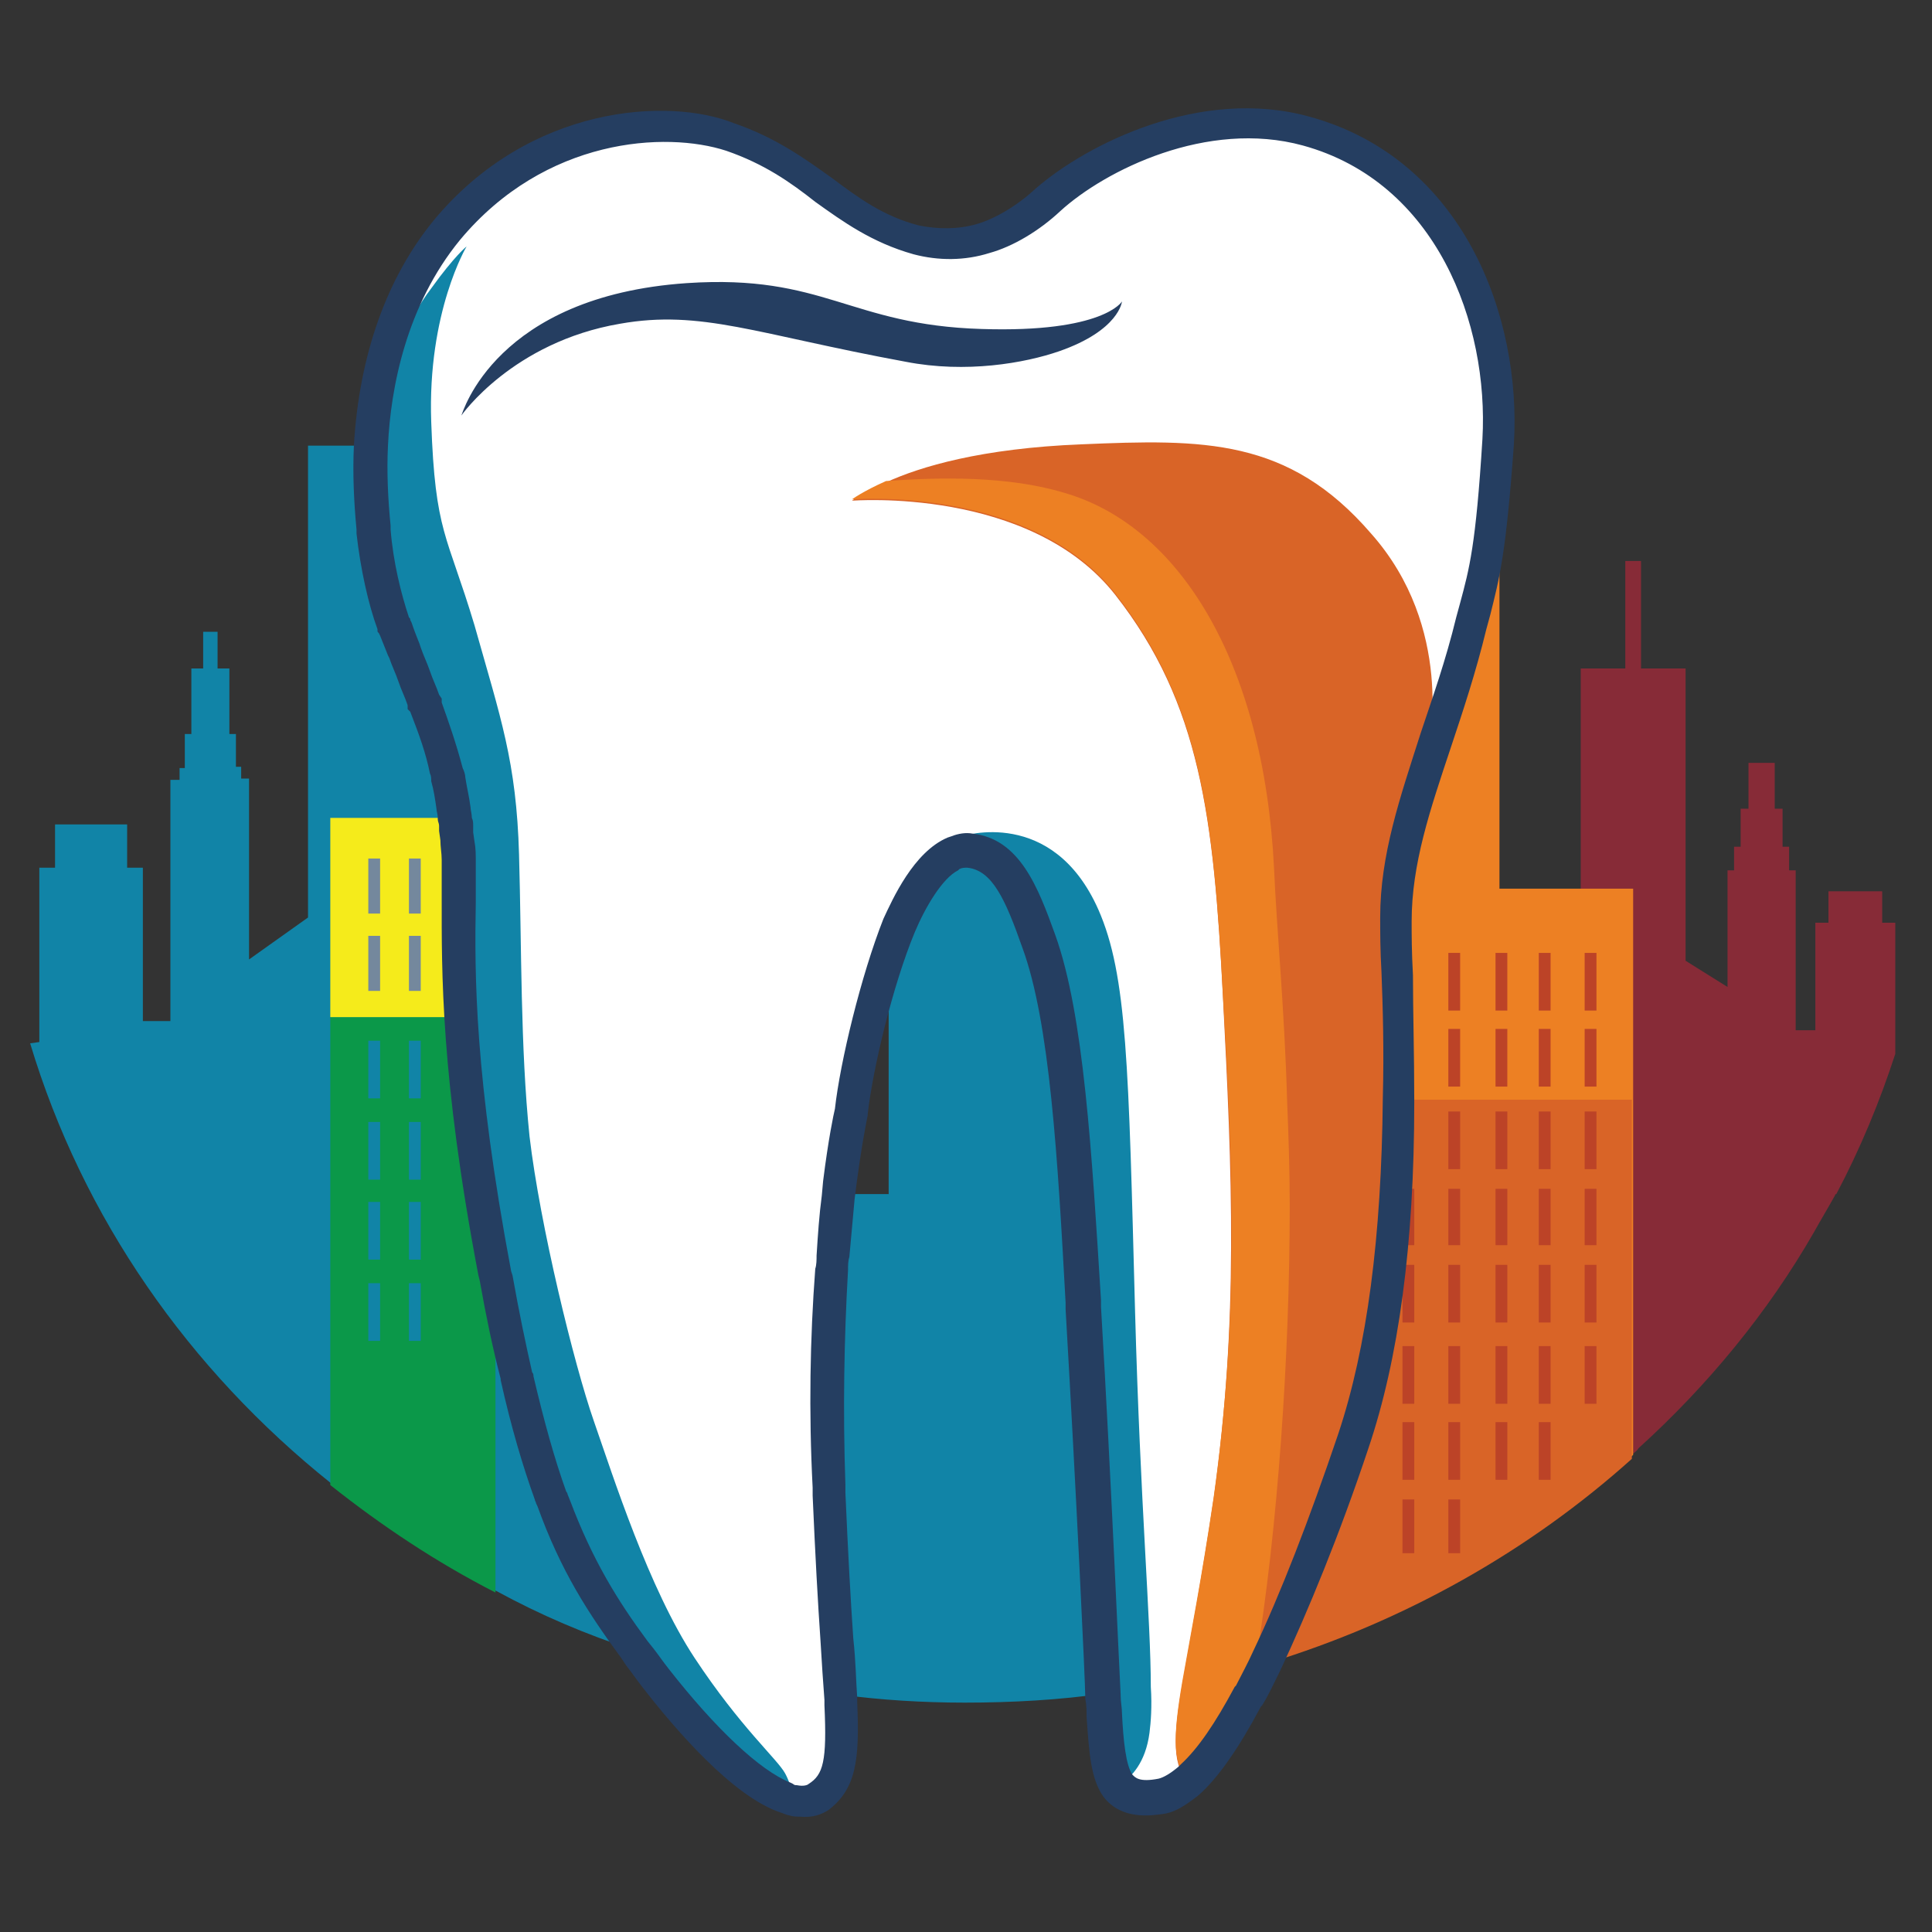
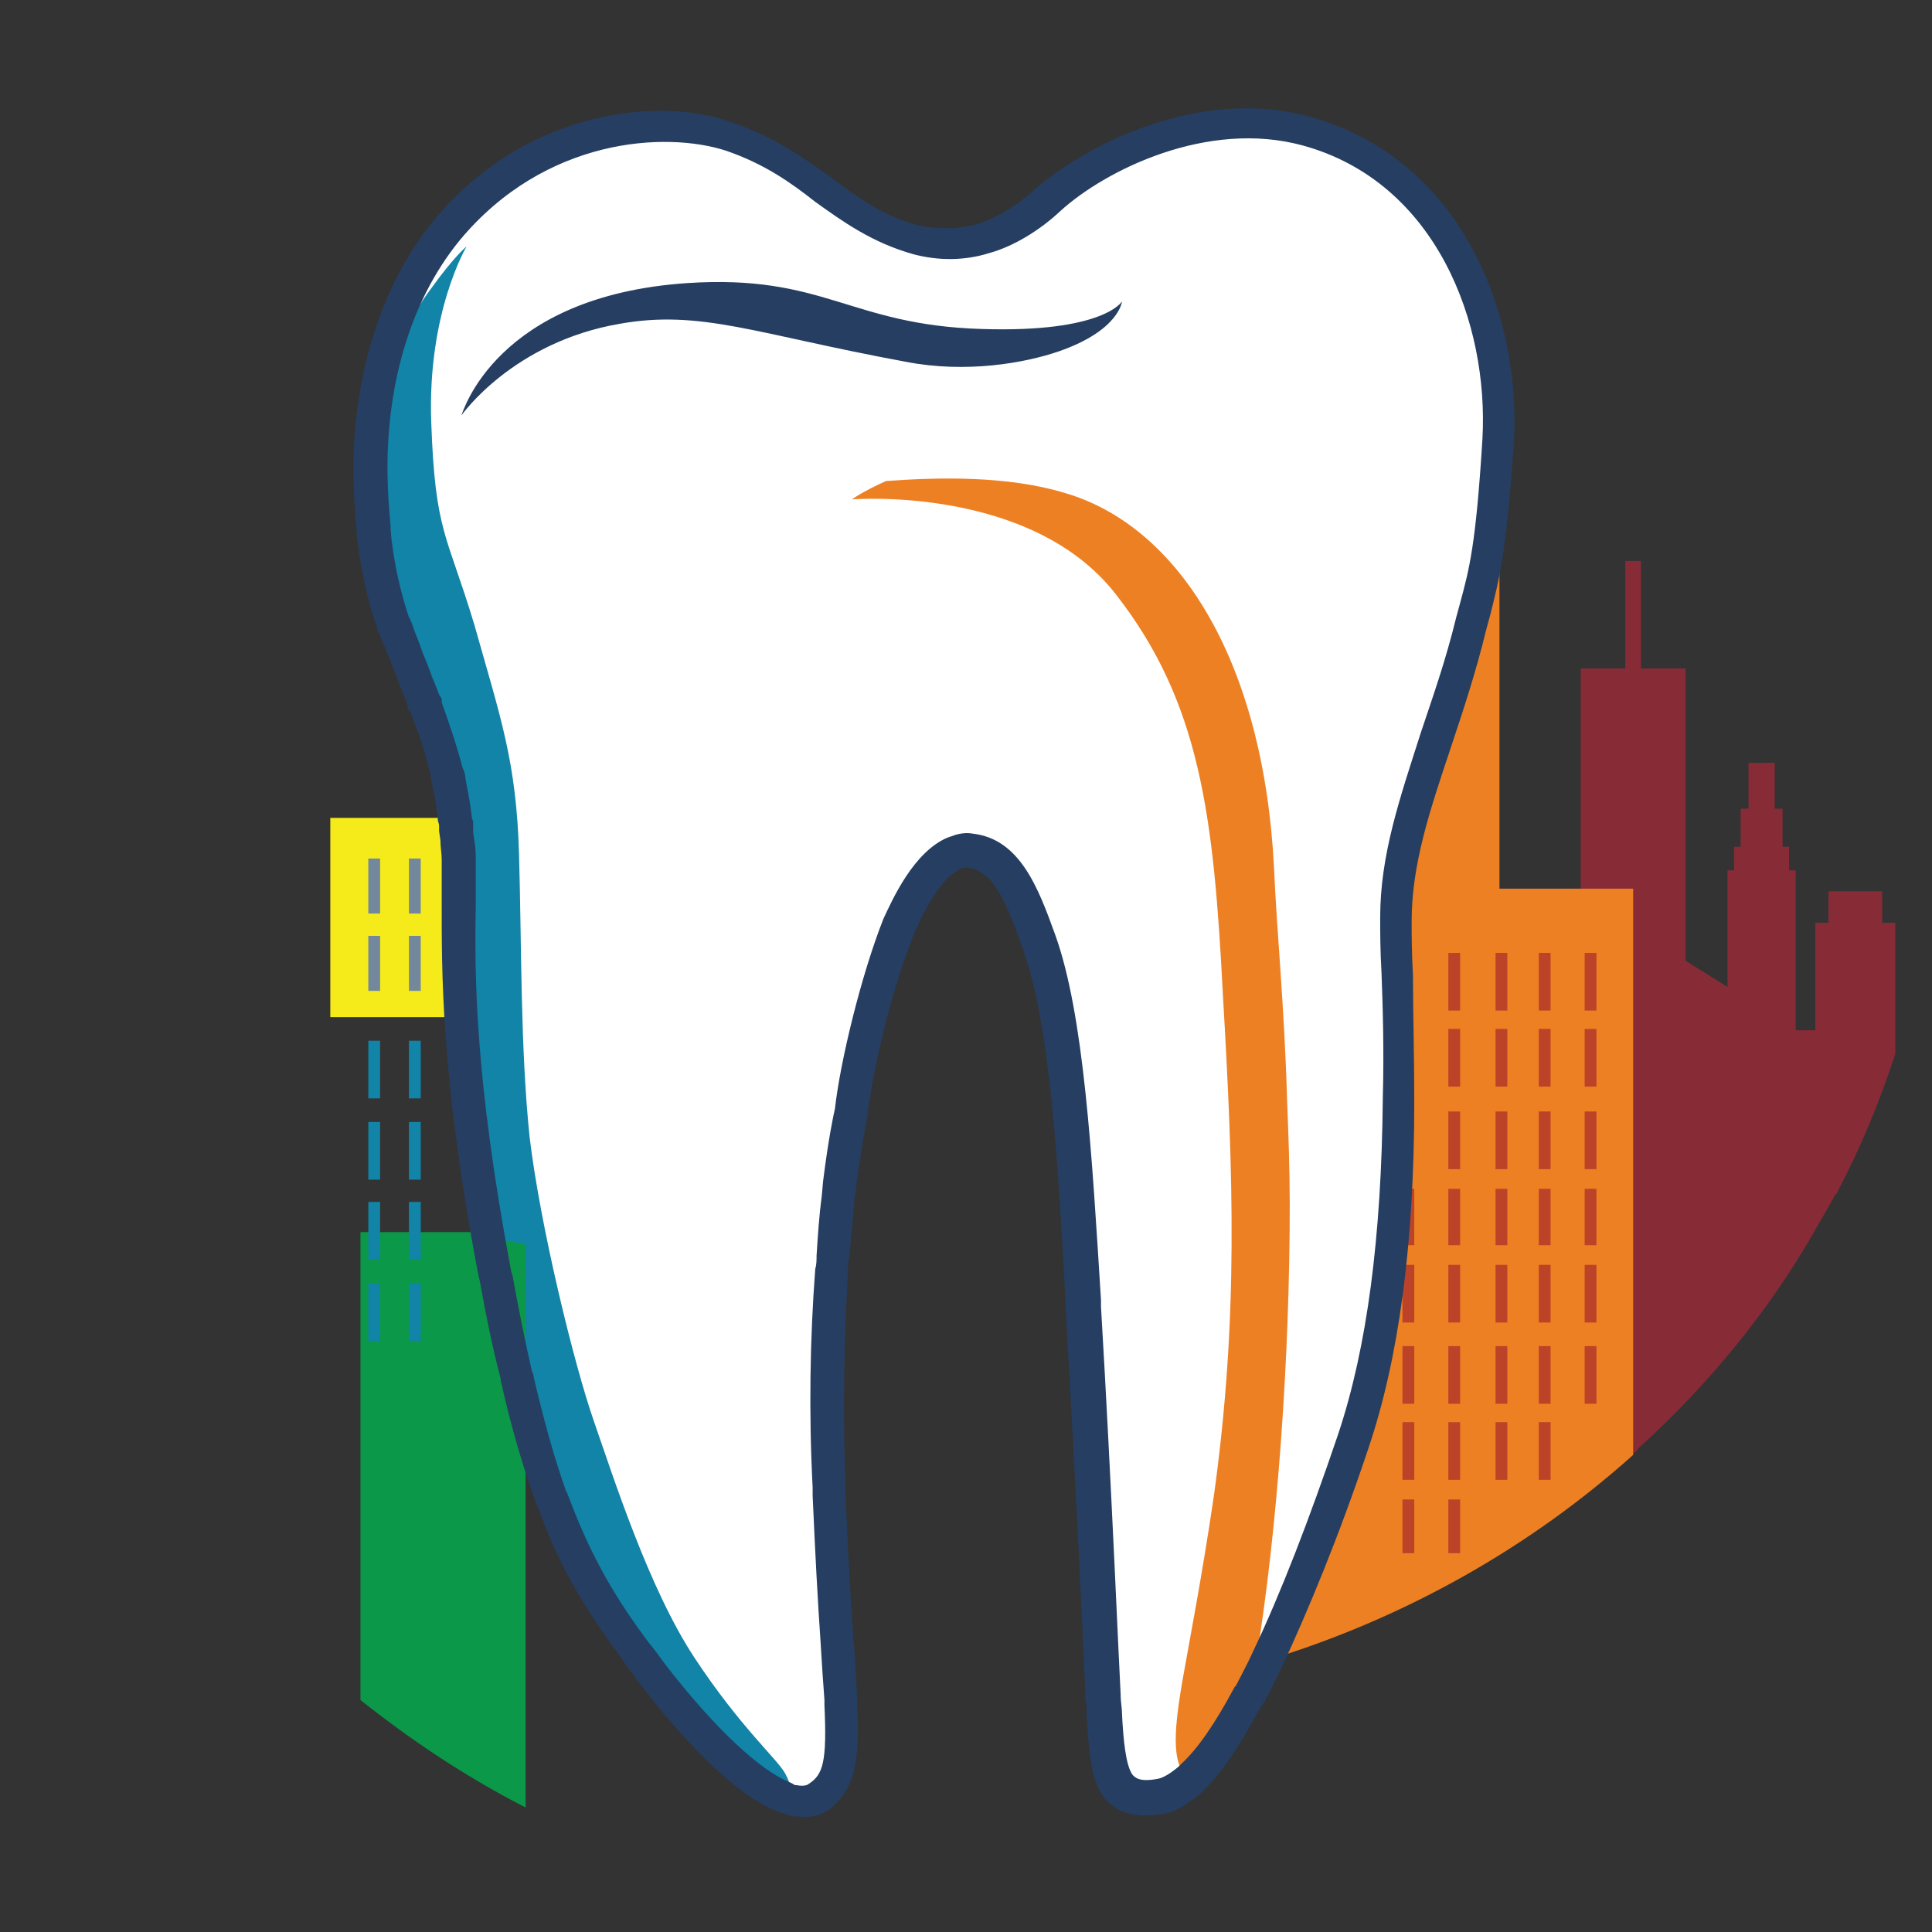
<svg xmlns="http://www.w3.org/2000/svg" version="1.1" id="Слой_1" x="0px" y="0px" viewBox="0 0 147.4 147.4" style="enable-background:new 0 0 147.4 147.4;" xml:space="preserve">
  <rect x="0" y="0" width="147.4" height="147.4" fill="#333333" stroke="none" />
  <style type="text/css">
	.st0{fill:#FFFFFF;}
	.st1{fill:#1184A7;}
	.st2{fill:#0B9849;}
	.st3{fill:#F5EB1B;}
	.st4{fill:#872B37;}
	.st5{fill:#ED8023;}
	.st6{fill:#D96427;}
	.st7{fill:#74889D;}
	.st8{fill:#BC4327;}
	.st9{fill:#253E61;}
</style>
  <g>
    <path class="st0" d="M114.3,33.6c-0.6,9.2-1.1,10.4-2,13.8c-2.4,9.3-5.7,15.5-5.8,22.6c0,2.6,0.3,7.7,0.2,13.8   c-0.1,8-0.7,17.8-3.5,26c-2.1,6.3-4.4,12.1-6.6,16.8c-0.4,0.9-0.9,1.8-1.3,2.6l-0.1,0.1c-1.6,2.9-3.1,5.1-4.5,6.4h0   c-0.7,0.6-1.4,1.1-2.1,1.2c-1.7,0.3-2.6,0-3.2-0.8c-0.9-1.2-0.9-3.6-1.2-6.8c0,0,0,0,0-0.1c-0.1-1.3-0.7-15.8-1.5-29.7   c-0.7-11.4-1.3-22-3.5-27.9c-1.2-3.4-2.4-6.5-5.3-6.9c-0.4-0.1-0.8,0-1.2,0.2h0c-1.9,0.8-3.5,3.8-4.1,5.5   C67,74.7,65.4,81.1,65,84.7c0,0-0.5,2.3-1,6.6h0c-0.2,1.3-0.3,2.8-0.4,4.5c0,0.3,0,0.7-0.1,1c-0.3,4.4-0.5,10-0.2,16.5   c0,0.2,0,0.3,0,0.5c0,0,0,0.1,0,0.1c0.3,7.3,0.7,12.2,0.9,15.6c0,0.1,0,0.3,0,0.4v0c0.2,4.3-0.1,6-1.7,7.1   c-0.5,0.4-1.2,0.5-1.9,0.3c-0.2,0-0.3-0.1-0.5-0.1c-3.1-1-7.2-5.6-10-9.2c-0.4-0.5-0.8-1.1-1.2-1.6c-0.1-0.2-0.3-0.4-0.4-0.6   c-2.5-3.4-4.4-6.5-6.2-11.2c0-0.1,0-0.1,0-0.1c0-0.1-0.1-0.2-0.1-0.3c-0.9-2.5-1.7-5.4-2.6-9c0-0.1,0-0.1,0-0.2   c-0.5-2.2-1-4.7-1.6-7.4l-0.1-0.4C34.4,79.4,35.1,71.6,35,66c0-0.1,0-0.2,0-0.3c0-0.5,0-1.1-0.1-1.6c0-0.2,0-0.5-0.1-0.7   c0-0.2,0-0.3,0-0.5c0-0.2,0-0.4-0.1-0.6c0-0.3-0.1-0.5-0.1-0.8c-0.1-0.8-0.3-1.5-0.4-2.2c0-0.2-0.1-0.4-0.1-0.6   c-0.5-1.8-1-3.4-1.7-5.1c0,0,0,0,0,0c0,0,0-0.1-0.1-0.1c-0.5-1.2-1-2.5-1.5-3.8l-0.1-0.2c-0.2-0.5-0.4-1.1-0.6-1.6c0,0,0-0.1,0-0.1   c0-0.1-0.1-0.2-0.1-0.3c-0.6-1.6-1.2-4.1-1.5-7.1l0-0.3c-0.2-1.9-0.3-4-0.2-6.3c0.3-5.6,1.8-11.6,5.8-16.5   c6.9-8.3,16.8-8.8,21.7-7.2c6.3,2.1,8.4,6.3,14.2,7.8c1.7,0.4,3.4,0.4,5.1-0.1c1.4-0.4,3.2-1.4,5-3c3.9-3.5,12.1-7.3,19.7-5.3   C110,12.7,115,23.4,114.3,33.6z" />
-     <path class="st1" d="M48.8,126.5c-0.1-0.2-0.3-0.4-0.4-0.6c-3.7-1.2-7.2-2.7-10.5-4.5c-4.5-2.3-8.8-5.1-12.6-8.2   C14.4,104.5,6.3,92.9,2.3,79.6L3,79.5V66.2h1.2v-3.3h5.5v3.3h1.2v11.7H13V59.5h0.7v-0.9h0.4V56h0.5v-5h0.9v-2.8h1.1v2.8h0.9v5h0.5   v2.5h0.4v0.9H19v13.8l4.5-3.2v-36h4.8c0,0,0,0.5,0.1,1.3v0c0.1,2.1,0.4,6.4,0.9,9.2c0.2,1.1,0.6,2.4,1,3.6c0,0,0,0,0,0   c0.1,0.4,0.3,0.9,0.4,1.3l0.1,0.2c0.5,1.5,1.1,2.8,1.5,3.8c0,0,0,0.1,0.1,0.1c0,0,0,0,0,0c0.3,0.7,0.5,1.2,0.5,1.2   c0.4,1.1,0.8,2.4,1.2,3.9c0.1,0.2,0.1,0.4,0.1,0.6c0.2,0.7,0.3,1.5,0.4,2.2c0,0.3,0.1,0.5,0.1,0.8c0,0.4,0.1,0.7,0.1,1.1   c0,0.2,0,0.5,0.1,0.7c0,0.2,0,0.5,0,0.7c0,0.3,0,0.6,0,0.9c0,0.1,0,0.2,0,0.3c0.1,1.9,0.1,4,0.2,6.2v0c0.1,2.2,0.2,4.6,0.3,6.9v0   c0.2,3.4,0.6,6.8,1.2,9.8c0.4,2.1,0.8,4.5,1.2,7c0.5,2.9,0.9,6,1.6,9.1c0,0.1,0,0.1,0,0.2c0.7,3.2,1.5,6.3,2.6,9   c0,0.1,0.1,0.2,0.1,0.3c0,0,0,0.1,0,0.1c2.5,6,5.3,9.9,6.3,11.3C48.7,126.3,48.8,126.5,48.8,126.5z" />
    <path class="st1" d="M29.9,27.6c0,0,1.1-3.1,3-5.6c1.8-2.5,2.7-3.2,2.7-3.2s-3,5-2.7,13.4c0.3,8.5,1.2,8.5,3.3,15.5   c2,7.1,3.2,10.4,3.4,17.5s0.1,14.7,0.8,21.5c0.8,6.8,3.4,17.4,4.9,21.7c1.5,4.3,4.2,12.8,7.7,18.1c3.5,5.3,6.3,7.7,6.9,8.8   c0.6,1.1,0.7,2.4,0.7,2.4l-4.2-2.7c0,0-4-4-5.7-6.3c-1.6-2.3-4.4-5.9-6.9-11.2s-3.6-11.3-4.5-15c-0.9-3.6-2.9-14.9-2.9-14.9   s-0.4-5.4-1.1-9.7c-0.7-4.3,0.5-11.3-0.4-15.9c-0.9-4.6-0.7-5.2-3.2-10.7c-2.5-5.5-2.7-5-3.3-11.1C27.9,34.1,29.1,30.3,29.9,27.6   L29.9,27.6z" />
-     <path class="st2" d="M37.5,94c-1.5-5.2-2.1-12.8-2.3-16.4h-10v35.7c3.9,3.1,8.1,5.9,12.6,8.2V94.9C37.7,94.6,37.6,94.3,37.5,94   L37.5,94z" />
+     <path class="st2" d="M37.5,94h-10v35.7c3.9,3.1,8.1,5.9,12.6,8.2V94.9C37.7,94.6,37.6,94.3,37.5,94   L37.5,94z" />
    <path class="st3" d="M35.2,62.4h-10v15.2h10V62.4z" />
    <path class="st4" d="M144.6,80.4v-10h-1V68h-4.1v2.4h-1v8.2H137V66.4h-0.5v-1.8H136v-2.9h-0.6v-3.5h-2v3.5h-0.6v2.9h-0.5v1.8h-0.5   v8.9l-3.2-2V51h-3.4v-8.2h-1.2V51h-3.4v25.5h2.1l-6,4.2l5.2,32.5c0.9-0.7,1.8-1.5,2.6-2.2c0.2-0.2,0.4-0.3,0.5-0.5   c5.3-4.8,9.9-10.4,13.4-16.5c0.5-0.9,1.1-1.9,1.6-2.8c0,0,0-0.1,0.1-0.1C141.9,87.7,143.4,84.1,144.6,80.4L144.6,80.4z" />
    <path class="st5" d="M114.4,41.8l-1,1.1c0,0-2.1,9.9-4.5,15.7c-2.4,5.8-2.7,10.9-2.4,19.8c0.3,8.8,0.8,19.4-2.2,28.3   c-1.9,5.8-5.4,14.6-7.4,19.9c10.4-3.2,19.9-8.6,27.7-15.6V67.8h-10.2L114.4,41.8L114.4,41.8z" />
-     <path class="st6" d="M124.5,83.9h-17.7c0.1-0.9,0.1-1.8,0.2-2.8c0.4-7.2-0.4-11,0-15.4c0.3-3.9,2-8.8,2-8.8s2-9-4.4-16.2   c-6.3-7.3-12.8-7.2-22.1-6.8c-7.6,0.3-12.3,1.7-14.9,2.9c-1.8,0.8-2.6,1.4-2.6,1.4s13.6-1.1,20.1,7.2c6.5,8.3,7.5,17,8.2,30.6   s1.2,24.7-0.7,38.3c-0.9,6.1-1.8,10.8-2.4,14.2c-0.7,4.1-0.8,6.4,0.6,7.5h0c0,0,1-1.9,3.7-6.4h0.9c0,0,0-0.1,0-0.1   c0.4-0.8,0.9-1.7,1.3-2.6c10.5-3.2,20-8.6,27.8-15.6V83.9L124.5,83.9z" />
    <path class="st7" d="M29,69.7h-0.9v-4.2H29V69.7z M32.1,65.5h-0.9v4.2h0.9V65.5z M29,71.4h-0.9v4.2H29V71.4z M32.1,75.6h-0.9v-4.2   h0.9V75.6z" />
    <path class="st1" d="M29,83.8h-0.9v-4.4H29V83.8z M32.1,79.4h-0.9v4.4h0.9V79.4z M29,90h-0.9v-4.4H29V90z M32.1,85.6h-0.9V90h0.9   V85.6z M29,96.1h-0.9v-4.4H29V96.1z M32.1,91.7h-0.9v4.4h0.9V91.7z M29,102.3h-0.9v-4.4H29V102.3z M32.1,97.9h-0.9v4.4h0.9V97.9z" />
    <path class="st8" d="M111.4,77.1h-0.9v-4.4h0.9V77.1z M115,72.7h-0.9v4.4h0.9V72.7z M118.3,72.7h-0.9v4.4h0.9V72.7z M121.8,72.7   h-0.9v4.4h0.9V72.7z M111.4,78.5h-0.9v4.4h0.9V78.5z M115,78.5h-0.9v4.4h0.9V78.5z M118.3,78.5h-0.9v4.4h0.9V78.5z M121.8,78.5   h-0.9v4.4h0.9V78.5z M111.4,84.8h-0.9v4.4h0.9V84.8z M115,84.8h-0.9v4.4h0.9V84.8z M118.3,84.8h-0.9v4.4h0.9V84.8z M121.8,84.8   h-0.9v4.4h0.9V84.8z M111.4,90.7h-0.9V95h0.9V90.7z M115,90.7h-0.9V95h0.9V90.7z M118.3,90.7h-0.9V95h0.9V90.7z M121.8,90.7h-0.9   V95h0.9V90.7z M111.4,96.5h-0.9v4.4h0.9V96.5z M115,96.5h-0.9v4.4h0.9V96.5z M118.3,96.5h-0.9v4.4h0.9V96.5z M121.8,96.5h-0.9v4.4   h0.9V96.5z M111.4,102.7h-0.9v4.4h0.9V102.7z M115,102.7h-0.9v4.4h0.9V102.7z M118.3,102.7h-0.9v4.4h0.9V102.7z M121.8,102.7h-0.9   v4.4h0.9V102.7z M111.4,108.5h-0.9v4.4h0.9V108.5z M115,108.5h-0.9v4.4h0.9V108.5z M118.3,108.5h-0.9v4.4h0.9V108.5z M111.4,114.4   h-0.9v4.1h0.9V114.4z M107.9,90.7H107V95h0.9V90.7z M107.9,96.5H107v4.4h0.9V96.5z M107.9,102.7H107v4.4h0.9V102.7z M107.9,108.5   H107v4.4h0.9V108.5z M107.9,114.4H107v4.1h0.9V114.4z" />
-     <path class="st1" d="M87.7,132.2c-0.3,2.3-1.4,3.4-2.2,3.9c-0.9-1.2-0.9-3.6-1.2-6.8c0,0,0,0,0-0.1c-3.5,0.5-7.1,0.7-10.7,0.7   c-3.2,0-6.4-0.2-9.4-0.6c0,0.1,0,0.2,0,0.4c0-0.1,0-0.2-0.1-0.4c-0.4-2.9-0.7-6.1-0.7-9.5c0-2-0.1-4.1-0.1-6.1c0,0,0-0.1,0-0.1   c-0.1-6.2,0-12.3,0.2-17c0-0.3,0-0.7,0.1-1c0.1-1.8,0.3-3.3,0.4-4.5h3.8V74.6l5-9.6h0l0.6-1.2c0,0,6.9-2.3,10.4,5.6   c2.2,5,2.3,11.9,2.8,30.7c0.4,14.7,1.2,23.5,1.2,28.6C87.9,130.2,87.8,131.4,87.7,132.2L87.7,132.2z" />
    <path class="st5" d="M98.4,92c0,11.3-0.9,24.6-2.6,34.9c-0.1,0.8-0.3,1.6-0.4,2.4c0,0,0,0.1,0,0.1h-0.9c-2.6,4.6-3.7,6.4-3.7,6.4   c-1.4-1-1.3-3.4-0.6-7.5c0.6-3.4,1.5-8,2.4-14.1c1.9-13.6,1.5-24.6,0.7-38.3c-0.7-13.6-1.7-22.3-8.2-30.6C78.6,37,65,38.1,65,38.1   s0.8-0.6,2.6-1.4c4.1-0.3,9.3-0.4,13.6,0.9c8.7,2.5,15.2,12.8,16,28.6c0.2,4.7,0.8,10.7,1,17.8C98.3,86.5,98.4,89.2,98.4,92   L98.4,92z" />
    <path class="st9" d="M35.2,31.7c0.1-0.2,2.6-9.1,17.2-10.1c10.5-0.7,12.4,3.2,22.5,3.5c9.3,0.3,10.7-2.1,10.7-2.1s-0.2,2.2-4.8,3.8   c-2.6,0.9-7.1,1.7-11.7,0.8c-11.4-2.1-15.6-4-21.8-2.9C39.1,26.1,35.2,31.7,35.2,31.7z M63.2,138.1c2.1-1.6,2.4-3.8,2.2-8.2   c0-0.2,0-0.3,0-0.4c-0.1-1.3-0.1-2.7-0.3-4.5c-0.2-2.9-0.4-6.5-0.6-11.1c0,0,0-0.1,0-0.2c0-0.1,0-0.3,0-0.4   c-0.2-5.7-0.1-11.2,0.2-16.4c0-0.3,0-0.7,0.1-1c0.1-1.1,0.2-2.2,0.3-3.3l0.1-1.1c0.5-4.1,1-6.4,1-6.4l0-0.1   c0.4-3.5,1.9-9.8,3.6-13.9c0.8-1.9,2.1-4.1,3.3-4.7l0.1-0.1c0.2-0.1,0.4-0.1,0.6-0.1c1.9,0.2,2.9,2.4,4.2,6.1   c2.1,5.7,2.7,16.1,3.3,27.1l0,0.5c0.8,13.8,1.5,28.4,1.5,29.6v0.1c0.1,0.5,0.1,0.9,0.1,1.4c0.2,2.7,0.3,4.7,1.3,6.1   c1.4,1.8,3.7,1.4,4.5,1.3c0.8-0.1,1.5-0.5,2.3-1.1l0.4-0.3c1.5-1.3,3.1-3.6,4.8-6.8l0.1-0.1c0.5-0.8,0.9-1.7,1.4-2.7   c2.1-4.5,4.5-10.3,6.7-16.9c2.3-6.8,3.5-15.5,3.5-26.4c0-3.7-0.1-7-0.1-9.7c-0.1-1.8-0.1-3.1-0.1-4.1c0-4.4,1.4-8.5,3-13.3   c0.9-2.7,1.9-5.7,2.7-9l0.3-1.1c0.7-2.8,1.2-4.6,1.8-13c0.6-9.8-3.9-21.8-15.6-25c-8.3-2.3-17,2.1-20.9,5.5   c-1.4,1.3-3.1,2.3-4.5,2.7c-1.4,0.4-2.9,0.4-4.4,0.1c-2.7-0.7-4.6-2.1-6.6-3.6c-2.1-1.5-4.3-3.1-7.5-4.2C51,7.4,40.4,8,33.1,16.8   C29.5,21.2,27.4,27.1,27,34c-0.1,2.1,0,4.3,0.2,6.4l0,0.3c0.3,2.7,0.9,5.4,1.6,7.3l0,0.1c0,0.1,0,0.1,0.1,0.2l0.1,0.2v0   c0.2,0.5,0.4,1,0.6,1.5l0.1,0.2c0.2,0.6,0.5,1.2,0.7,1.8c0.2,0.6,0.5,1.2,0.7,1.8v0.3l0.2,0.2c0.7,1.8,1.2,3.2,1.5,4.7   c0.1,0.2,0.1,0.4,0.1,0.6c0.2,0.7,0.3,1.4,0.4,2.1c0,0.2,0.1,0.4,0.1,0.7v0.1c0,0.2,0.1,0.3,0.1,0.5c0,0.1,0,0.3,0,0.4l0.1,0.7   c0,0.5,0.1,1,0.1,1.5v0.1c0,0.1,0,0.1,0,0.2c0,0.8,0,1.7,0,2.7c0,5.4-0.1,13.5,2.8,28.7l0.1,0.4c0.5,2.8,1,5.2,1.6,7.5l0,0.1   c0.8,3.6,1.7,6.6,2.6,9.1c0,0.1,0.1,0.2,0.1,0.3l0.1,0.2c1.8,5,3.9,8.2,6.4,11.6l0.4,0.6c0.4,0.5,0.8,1.1,1.2,1.6   c2.4,3.1,6.9,8.4,10.6,9.6h0c0.3,0.1,0.5,0.2,0.6,0.2c0.3,0.1,0.6,0.1,0.8,0.1C62.1,138.7,62.7,138.4,63.2,138.1L63.2,138.1z    M51,127.3c-0.4-0.5-0.8-1.1-1.2-1.6l-0.4-0.5c-2.3-3.1-4.2-6.2-5.9-10.7l-0.2-0.5c0,0,0-0.1-0.1-0.2c-0.9-2.5-1.7-5.4-2.5-8.8   c0-0.1,0-0.2-0.1-0.3c-0.5-2.2-1-4.6-1.5-7.4L39,97c-2.8-14.9-2.8-22.6-2.7-28.2c0-1,0-1.9,0-2.7c0-0.1,0-0.2,0-0.3   c0-0.6,0-1.1-0.1-1.6l-0.1-0.7c0-0.2,0-0.3,0-0.5c0-0.2,0-0.4-0.1-0.6c0-0.3-0.1-0.6-0.1-0.8c-0.1-0.8-0.3-1.6-0.4-2.3   c0-0.2-0.1-0.5-0.2-0.7c-0.5-1.9-1.1-3.6-1.6-5v-0.3L33.5,53c-0.2-0.6-0.5-1.2-0.7-1.8c-0.2-0.6-0.5-1.2-0.7-1.8L32,49.1   c-0.2-0.5-0.4-1-0.6-1.6l-0.1-0.2c0-0.1,0-0.1-0.1-0.2c-0.6-1.8-1.2-4.2-1.4-6.7l0-0.3c-0.2-2-0.3-4.1-0.2-6.1   c0.2-4.4,1.4-10.7,5.5-15.7c6.5-7.8,15.7-8.3,20.3-6.8c2.9,1,4.9,2.4,6.8,3.9c2.1,1.5,4.3,3.1,7.5,4c1.9,0.5,3.9,0.5,5.8-0.1   c1.8-0.5,3.8-1.7,5.4-3.2c3.4-3.1,11.2-7,18.5-5c10.2,2.8,14.2,13.6,13.7,22.4c-0.5,8.1-1,9.9-1.7,12.5l-0.3,1.1   c-0.8,3.3-1.8,6.1-2.7,8.8c-1.6,5-3.1,9.3-3.1,14.1c0,1.1,0,2.5,0.1,4.2c0.1,2.6,0.2,5.9,0.1,9.6c-0.1,10.6-1.2,19-3.4,25.6   c-2.2,6.5-4.4,12.2-6.5,16.6c-0.4,0.9-0.9,1.8-1.3,2.6l-0.1,0.1c-1.5,2.8-2.8,4.7-4.1,5.9l-0.2,0.2c-0.6,0.5-1.1,0.8-1.5,0.9   c-1.5,0.3-1.8-0.1-2-0.3c-0.5-0.7-0.7-2.6-0.8-4.7c0-0.4-0.1-0.9-0.1-1.3c0,0,0-0.1,0-0.1c-0.1-1.6-0.7-16.1-1.5-29.6l0-0.5   c-0.7-11.2-1.3-21.8-3.5-27.9c-1.3-3.6-2.7-7.3-6.3-7.7c-0.5-0.1-1.1,0-1.6,0.2l-0.3,0.1c-2.6,1.1-4.2,4.7-4.9,6.2   c-1.7,4.3-3.3,10.9-3.7,14.5c-0.1,0.4-0.5,2.3-0.9,5.5l-0.1,1.1c-0.2,1.5-0.3,3-0.4,4.6c0,0.3,0,0.7-0.1,1   c-0.4,5.3-0.5,10.9-0.2,16.7c0,0.1,0,0.3,0,0.4v0.2c0.2,4.6,0.4,8.2,0.6,11.1c0.1,1.7,0.2,3.2,0.3,4.5c0,0.1,0,0.2,0,0.3v0.1   c0.2,4.3-0.1,5.3-1.2,6c-0.1,0.1-0.4,0.2-0.9,0.1c-0.1,0-0.2,0-0.3-0.1l-0.2-0.1h0C58,135.1,54.6,131.9,51,127.3L51,127.3z" />
  </g>
</svg>